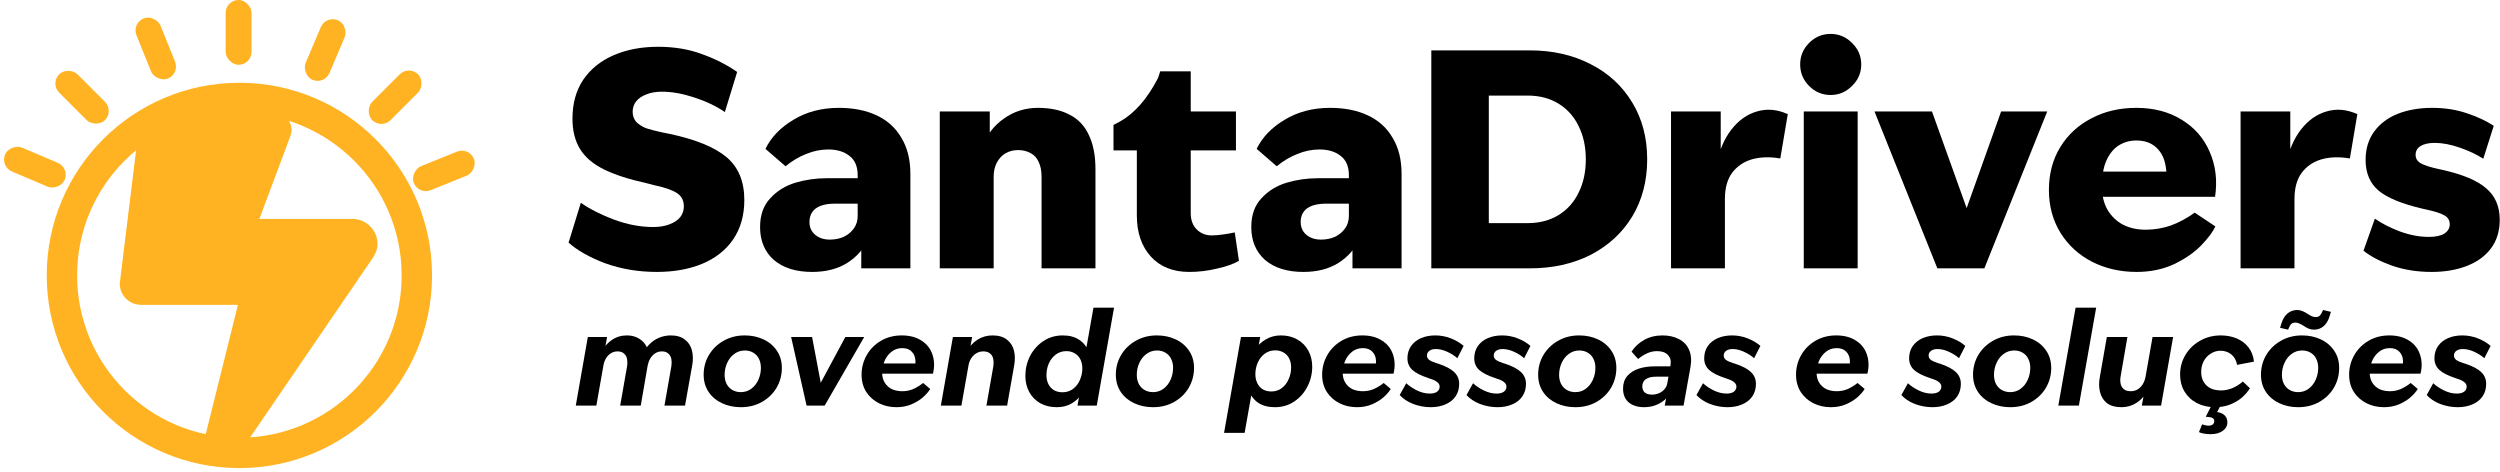
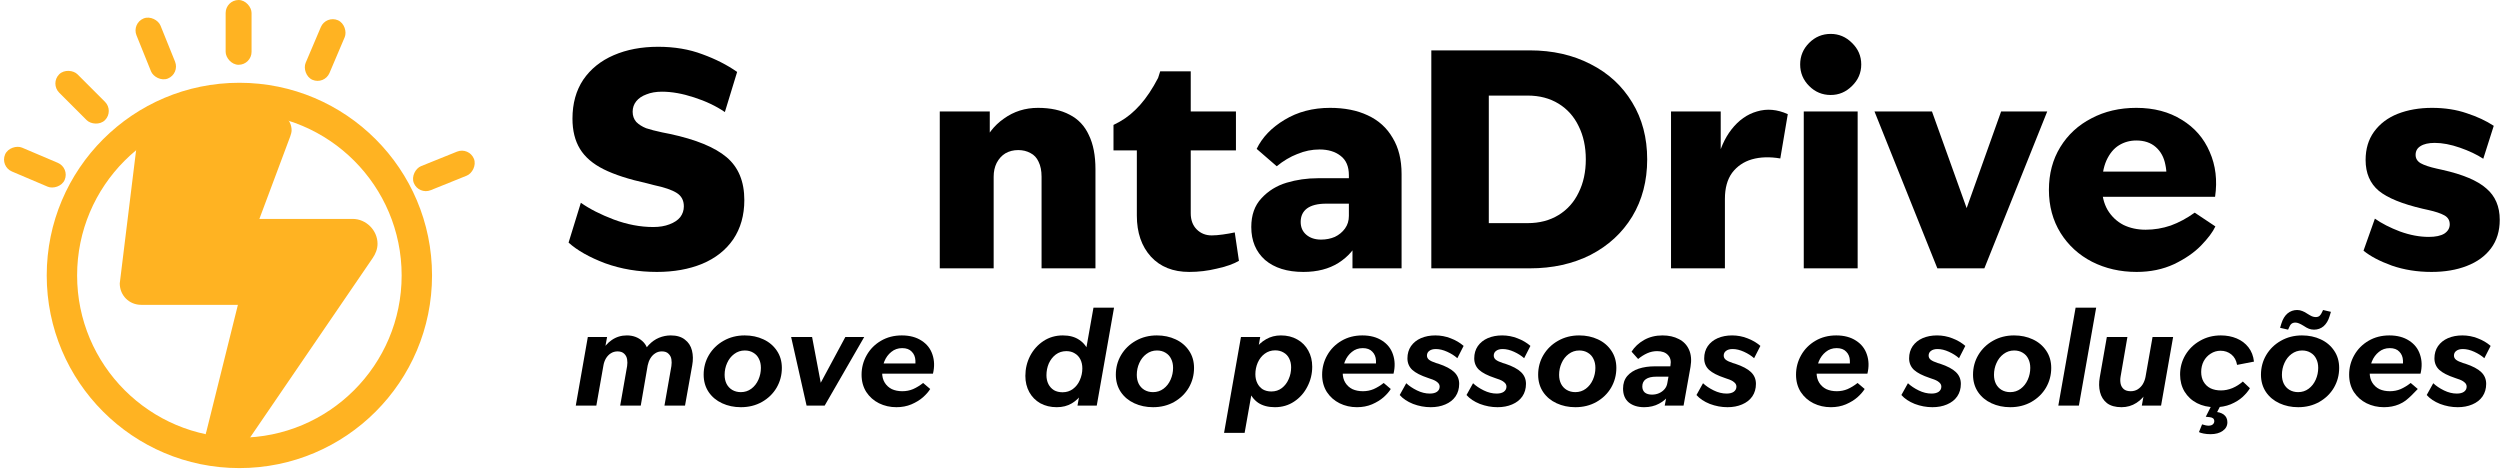
<svg xmlns="http://www.w3.org/2000/svg" width="668" height="126" viewBox="0 0 668 126" fill="none">
  <rect x="60.292" width="6.924" height="17.311" rx="3.462" fill="#FFB322" />
-   <rect x="109.248" y="17.41" width="6.924" height="17.311" rx="3.462" transform="rotate(45 109.248 17.41)" fill="#FFB322" />
  <rect x="30.5" y="29.651" width="6.924" height="17.311" rx="3.462" transform="rotate(135 30.5 29.651)" fill="#FFB322" />
  <rect x="87.085" y="4.047" width="6.924" height="17.311" rx="3.462" transform="rotate(23.024 87.085 4.047)" fill="#FFB322" />
  <rect x="18.64" y="44.867" width="6.924" height="17.311" rx="3.462" transform="rotate(113.024 18.64 44.867)" fill="#FFB322" />
  <rect x="125.333" y="39.217" width="6.924" height="17.311" rx="3.462" transform="rotate(68.024 125.333 39.217)" fill="#FFB322" />
  <rect x="48.07" y="19.684" width="6.924" height="17.311" rx="3.462" transform="rotate(158.024 48.07 19.684)" fill="#FFB322" />
  <path fill-rule="evenodd" clip-rule="evenodd" d="M63.962 125.073C92.392 125.073 115.44 102.025 115.44 73.595C115.44 45.164 92.392 22.117 63.962 22.117C35.532 22.117 12.484 45.164 12.484 73.595C12.484 102.025 35.532 125.073 63.962 125.073ZM63.962 116.953C87.908 116.953 107.32 97.541 107.32 73.595C107.32 49.649 87.908 30.236 63.962 30.236C40.016 30.236 20.604 49.649 20.604 73.595C20.604 97.541 40.016 116.953 63.962 116.953Z" fill="#FFB322" />
  <path d="M31.998 75.713L37.021 34.817C37.38 31.947 39.891 29.795 42.761 29.795H72.894C75.585 29.795 77.917 32.126 77.917 34.817C77.917 35.355 77.737 35.893 77.558 36.431L69.307 58.493H94.239C97.827 58.493 100.876 61.543 100.876 65.13C100.876 66.565 100.338 67.821 99.62 68.897L65.182 119.299C64.106 120.734 62.312 121.811 60.518 121.811H59.98C57.11 121.811 54.958 119.479 54.958 116.609C54.958 116.25 54.958 115.712 55.137 115.353L63.567 81.453H37.738C34.51 81.453 31.998 78.942 31.998 75.713Z" fill="#FFB322" />
  <path d="M649.69 72.66C645.903 72.66 642.383 72.1 639.13 70.98C635.876 69.806 633.343 68.473 631.53 66.98L634.57 58.42C636.383 59.7 638.623 60.846 641.29 61.86C643.956 62.82 646.516 63.3 648.97 63.3C650.783 63.3 652.17 63.006 653.13 62.42C654.09 61.78 654.57 60.953 654.57 59.94C654.57 58.873 654.09 58.073 653.13 57.54C652.17 57.006 650.73 56.526 648.81 56.1L647.37 55.78C641.876 54.5 637.956 52.9 635.61 50.98C633.263 49.006 632.09 46.26 632.09 42.74C632.09 39.806 632.836 37.3 634.33 35.22C635.876 33.086 637.983 31.486 640.65 30.42C643.37 29.353 646.436 28.82 649.85 28.82C653.263 28.82 656.356 29.3 659.13 30.26C661.903 31.166 664.303 32.286 666.33 33.62L663.53 42.42C661.823 41.3 659.743 40.313 657.29 39.46C654.836 38.606 652.596 38.18 650.57 38.18C648.916 38.18 647.636 38.473 646.73 39.06C645.876 39.593 645.45 40.366 645.45 41.38C645.45 42.34 645.903 43.086 646.81 43.62C647.77 44.153 649.21 44.633 651.13 45.06L652.57 45.38C658.063 46.606 661.983 48.26 664.33 50.34C666.73 52.366 667.93 55.166 667.93 58.74C667.93 61.726 667.156 64.26 665.61 66.34C664.063 68.42 661.903 69.993 659.13 71.06C656.41 72.126 653.263 72.66 649.69 72.66Z" fill="black" />
-   <path d="M598.684 29.78H611.964V44.9L610.924 43.54C611.671 39.966 612.977 36.98 614.844 34.58C616.764 32.126 619.031 30.526 621.644 29.78C624.311 28.98 627.057 29.22 629.884 30.5L627.884 42.34C625.057 41.86 622.524 41.94 620.284 42.58C618.097 43.22 616.337 44.42 615.004 46.18C613.724 47.94 613.084 50.26 613.084 53.14V71.7H598.684V29.78Z" fill="black" />
  <path d="M570.909 72.66C566.536 72.66 562.562 71.753 558.989 69.94C555.469 68.126 552.669 65.566 550.589 62.26C548.509 58.9 547.469 55.06 547.469 50.74C547.469 46.42 548.482 42.606 550.509 39.3C552.536 35.993 555.309 33.433 558.829 31.62C562.349 29.753 566.349 28.82 570.829 28.82C575.522 28.82 579.576 29.886 582.989 32.02C586.402 34.1 588.882 36.953 590.429 40.58C592.029 44.206 592.509 48.206 591.869 52.58H553.549V45.86H583.469L578.429 50.34C578.962 48.046 579.016 45.94 578.589 44.02C578.216 42.046 577.362 40.473 576.029 39.3C574.696 38.126 572.962 37.54 570.829 37.54C569.122 37.54 567.576 37.966 566.189 38.82C564.802 39.673 563.682 41.033 562.829 42.9C562.029 44.713 561.629 47.006 561.629 49.78C561.629 52.233 562.136 54.34 563.149 56.1C564.216 57.86 565.629 59.193 567.389 60.1C569.149 60.953 571.122 61.38 573.309 61.38C575.602 61.38 577.842 61.006 580.029 60.26C582.216 59.46 584.349 58.313 586.429 56.82L591.949 60.5C591.256 61.993 589.976 63.7 588.109 65.62C586.296 67.486 583.896 69.14 580.909 70.58C577.922 71.966 574.589 72.66 570.909 72.66Z" fill="black" />
  <path d="M500.861 29.78H516.221L529.741 67.46H521.261L534.701 29.78H547.021L530.221 71.7H517.661L500.861 29.78Z" fill="black" />
  <path d="M481.965 29.78H496.365V71.7H481.965V29.78ZM489.165 25.38C486.925 25.38 485.005 24.58 483.405 22.98C481.805 21.38 481.005 19.46 481.005 17.22C481.005 14.98 481.805 13.06 483.405 11.46C485.005 9.86 486.925 9.06 489.165 9.06C491.352 9.06 493.245 9.86 494.845 11.46C496.498 13.06 497.325 14.98 497.325 17.22C497.325 19.46 496.498 21.38 494.845 22.98C493.245 24.58 491.352 25.38 489.165 25.38Z" fill="black" />
  <path d="M446.496 29.78H459.776V44.9L458.736 43.54C459.483 39.966 460.79 36.98 462.656 34.58C464.576 32.126 466.843 30.526 469.456 29.78C472.123 28.98 474.87 29.22 477.696 30.5L475.696 42.34C472.87 41.86 470.336 41.94 468.096 42.58C465.91 43.22 464.15 44.42 462.816 46.18C461.536 47.94 460.896 50.26 460.896 53.14V71.7H446.496V29.78Z" fill="black" />
  <path d="M382.449 13.46H408.769C414.849 13.46 420.262 14.686 425.009 17.14C429.756 19.54 433.462 22.953 436.129 27.38C438.796 31.753 440.129 36.82 440.129 42.58C440.129 48.34 438.796 53.433 436.129 57.86C433.462 62.233 429.756 65.646 425.009 68.1C420.262 70.5 414.849 71.7 408.769 71.7H382.449V13.46ZM392.209 59.62H408.209C411.356 59.62 414.102 58.9 416.449 57.46C418.796 56.02 420.582 54.02 421.809 51.46C423.089 48.9 423.729 45.94 423.729 42.58C423.729 39.22 423.089 36.26 421.809 33.7C420.582 31.14 418.796 29.14 416.449 27.7C414.102 26.26 411.356 25.54 408.209 25.54H392.209L397.809 21.38V63.78L392.209 59.62Z" fill="black" />
  <path d="M348.262 72.66C343.942 72.66 340.529 71.593 338.022 69.46C335.569 67.273 334.342 64.34 334.342 60.66C334.342 57.46 335.249 54.9 337.062 52.98C338.875 51.006 341.115 49.62 343.782 48.82C346.449 48.02 349.249 47.62 352.182 47.62H364.102V54.42H354.342C352.102 54.42 350.395 54.846 349.222 55.7C348.102 56.553 347.542 57.753 347.542 59.3C347.542 60.74 348.049 61.886 349.062 62.74C350.075 63.593 351.382 64.02 352.982 64.02C354.315 64.02 355.542 63.78 356.662 63.3C357.782 62.766 358.689 62.02 359.382 61.06C360.075 60.1 360.422 58.98 360.422 57.7V46.82C360.422 44.473 359.675 42.74 358.182 41.62C356.742 40.5 354.875 39.94 352.582 39.94C350.555 39.94 348.582 40.34 346.662 41.14C344.742 41.886 342.902 42.98 341.142 44.42L335.782 39.78C337.275 36.686 339.755 34.1 343.222 32.02C346.742 29.886 350.795 28.82 355.382 28.82C359.275 28.82 362.635 29.486 365.462 30.82C368.342 32.153 370.555 34.153 372.102 36.82C373.702 39.433 374.502 42.66 374.502 46.5V71.7H361.382V60.42L363.222 63.78C362.102 66.446 360.235 68.606 357.622 70.26C355.062 71.86 351.942 72.66 348.262 72.66Z" fill="black" />
  <path d="M317.765 72.66C313.445 72.66 310.031 71.3 307.525 68.58C305.018 65.806 303.765 62.153 303.765 57.62V33.7L310.245 40.18H297.525V33.38L299.205 32.5C301.125 31.433 302.938 29.94 304.645 28.02C306.351 26.1 307.951 23.7 309.445 20.82L310.005 19.06H318.165V34.82L312.965 29.78H330.245V40.18H312.965L318.165 35.78V56.98C318.165 58.793 318.698 60.233 319.765 61.3C320.831 62.366 322.165 62.9 323.765 62.9C324.618 62.9 325.605 62.82 326.725 62.66C327.898 62.5 328.965 62.313 329.925 62.1L331.045 69.7C329.551 70.553 327.578 71.246 325.125 71.78C322.725 72.366 320.271 72.66 317.765 72.66Z" fill="black" />
  <path d="M251.106 29.78H264.466V41.78L262.466 39.22C263.639 36.073 265.559 33.566 268.226 31.7C270.892 29.78 273.932 28.82 277.346 28.82C280.706 28.82 283.532 29.433 285.826 30.66C288.119 31.833 289.826 33.646 290.946 36.1C292.119 38.5 292.706 41.54 292.706 45.22V71.7H278.306V47.22C278.306 45.62 278.039 44.286 277.506 43.22C277.026 42.153 276.306 41.38 275.346 40.9C274.386 40.366 273.292 40.1 272.066 40.1C270.786 40.1 269.639 40.393 268.626 40.98C267.666 41.566 266.892 42.42 266.306 43.54C265.772 44.606 265.506 45.833 265.506 47.22V71.7H251.106V29.78Z" fill="black" />
-   <path d="M217.012 72.66C212.692 72.66 209.279 71.593 206.772 69.46C204.319 67.273 203.092 64.34 203.092 60.66C203.092 57.46 203.999 54.9 205.812 52.98C207.625 51.006 209.865 49.62 212.532 48.82C215.199 48.02 217.999 47.62 220.932 47.62H232.852V54.42H223.092C220.852 54.42 219.145 54.846 217.972 55.7C216.852 56.553 216.292 57.753 216.292 59.3C216.292 60.74 216.799 61.886 217.812 62.74C218.825 63.593 220.132 64.02 221.732 64.02C223.065 64.02 224.292 63.78 225.412 63.3C226.532 62.766 227.439 62.02 228.132 61.06C228.825 60.1 229.172 58.98 229.172 57.7V46.82C229.172 44.473 228.425 42.74 226.932 41.62C225.492 40.5 223.625 39.94 221.332 39.94C219.305 39.94 217.332 40.34 215.412 41.14C213.492 41.886 211.652 42.98 209.892 44.42L204.532 39.78C206.025 36.686 208.505 34.1 211.972 32.02C215.492 29.886 219.545 28.82 224.132 28.82C228.025 28.82 231.385 29.486 234.212 30.82C237.092 32.153 239.305 34.153 240.852 36.82C242.452 39.433 243.252 42.66 243.252 46.5V71.7H230.132V60.42L231.972 63.78C230.852 66.446 228.985 68.606 226.372 70.26C223.812 71.86 220.692 72.66 217.012 72.66Z" fill="black" />
  <path d="M175.524 72.66C170.564 72.66 165.951 71.886 161.684 70.34C157.471 68.74 154.217 66.9 151.924 64.82L155.204 54.18C157.551 55.833 160.484 57.326 164.004 58.66C167.577 59.993 171.097 60.66 174.564 60.66C176.217 60.66 177.657 60.42 178.884 59.94C180.164 59.46 181.124 58.82 181.764 58.02C182.404 57.166 182.724 56.206 182.724 55.14C182.724 53.54 182.084 52.34 180.804 51.54C179.524 50.74 177.497 50.046 174.724 49.46L172.884 48.98C168.031 47.913 164.164 46.66 161.284 45.22C158.404 43.78 156.297 41.966 154.964 39.78C153.631 37.593 152.964 34.9 152.964 31.7C152.964 27.646 153.924 24.18 155.844 21.3C157.817 18.42 160.537 16.233 164.004 14.74C167.471 13.246 171.417 12.5 175.844 12.5C180.217 12.5 184.164 13.166 187.684 14.5C191.204 15.78 194.297 17.353 196.964 19.22L193.684 29.94C191.337 28.34 188.591 27.033 185.444 26.02C182.351 25.006 179.497 24.5 176.884 24.5C175.284 24.5 173.897 24.74 172.724 25.22C171.551 25.646 170.644 26.26 170.004 27.06C169.364 27.86 169.044 28.793 169.044 29.86C169.044 30.926 169.364 31.833 170.004 32.58C170.697 33.273 171.577 33.833 172.644 34.26C173.764 34.633 175.204 35.006 176.964 35.38L178.964 35.78C185.951 37.273 191.017 39.353 194.164 42.02C197.311 44.686 198.884 48.5 198.884 53.46C198.884 57.513 197.897 61.006 195.924 63.94C193.951 66.82 191.177 69.006 187.604 70.5C184.084 71.94 180.057 72.66 175.524 72.66Z" fill="black" />
  <path d="M157.067 90.043H162.212L161.337 94.838L160.707 94.103C161.383 92.726 162.305 91.641 163.472 90.848C164.662 90.031 166.003 89.623 167.497 89.623C169.13 89.623 170.507 90.125 171.627 91.128C172.747 92.108 173.318 93.555 173.342 95.468L171.522 95.223C171.942 94.033 172.548 93.018 173.342 92.178C174.158 91.315 175.068 90.673 176.072 90.253C177.098 89.833 178.148 89.623 179.222 89.623C180.808 89.623 182.068 89.996 183.002 90.743C183.958 91.466 184.588 92.435 184.892 93.648C185.195 94.861 185.218 96.18 184.962 97.603L183.037 108.383H177.542L179.397 97.813C179.49 97.183 179.49 96.576 179.397 95.993C179.303 95.41 179.047 94.92 178.627 94.523C178.23 94.103 177.635 93.893 176.842 93.893C176.165 93.893 175.57 94.068 175.057 94.418C174.543 94.745 174.112 95.2 173.762 95.783C173.435 96.343 173.202 96.961 173.062 97.638L171.207 108.383H165.712L167.567 97.813C167.66 97.206 167.66 96.611 167.567 96.028C167.473 95.421 167.217 94.92 166.797 94.523C166.377 94.103 165.782 93.893 165.012 93.893C164.335 93.893 163.728 94.068 163.192 94.418C162.678 94.745 162.247 95.2 161.897 95.783C161.57 96.343 161.348 96.973 161.232 97.673L159.342 108.383H153.847L157.067 90.043Z" fill="black" />
  <path d="M197.957 108.803C196.137 108.803 194.468 108.453 192.952 107.753C191.435 107.053 190.233 106.05 189.347 104.743C188.46 103.413 188.017 101.873 188.017 100.123C188.017 98.21 188.483 96.46 189.417 94.873C190.373 93.263 191.68 91.991 193.337 91.058C195.017 90.101 196.895 89.623 198.972 89.623C200.815 89.623 202.483 89.973 203.977 90.673C205.493 91.373 206.695 92.388 207.582 93.718C208.468 95.025 208.912 96.553 208.912 98.303C208.912 100.216 208.445 101.978 207.512 103.588C206.578 105.175 205.272 106.446 203.592 107.403C201.935 108.336 200.057 108.803 197.957 108.803ZM197.957 104.778C199.007 104.778 199.94 104.475 200.757 103.868C201.573 103.261 202.203 102.456 202.647 101.453C203.09 100.45 203.312 99.4 203.312 98.303C203.312 97.37 203.137 96.565 202.787 95.888C202.46 95.188 201.958 94.64 201.282 94.243C200.628 93.846 199.87 93.648 199.007 93.648C197.957 93.648 197.012 93.963 196.172 94.593C195.355 95.2 194.725 96.005 194.282 97.008C193.838 97.988 193.617 99.038 193.617 100.158C193.617 101.068 193.792 101.873 194.142 102.573C194.492 103.25 194.993 103.786 195.647 104.183C196.323 104.58 197.093 104.778 197.957 104.778Z" fill="black" />
  <path d="M211.389 90.043H216.989L220.139 106.703H216.919L225.879 90.043H230.919L220.349 108.383H215.519L211.389 90.043Z" fill="black" />
  <path d="M239.522 108.803C237.842 108.803 236.29 108.453 234.867 107.753C233.467 107.053 232.335 106.05 231.472 104.743C230.632 103.413 230.212 101.873 230.212 100.123C230.212 98.256 230.667 96.518 231.577 94.908C232.487 93.298 233.758 92.015 235.392 91.058C237.025 90.101 238.88 89.623 240.957 89.623C243.057 89.623 244.818 90.09 246.242 91.023C247.665 91.933 248.633 93.17 249.147 94.733C249.683 96.296 249.73 98 249.287 99.843H232.522L232.942 97.113H246.487L244.107 99.108C244.503 98.198 244.667 97.265 244.597 96.308C244.55 95.351 244.223 94.57 243.617 93.963C243.033 93.333 242.182 93.018 241.062 93.018C239.942 93.018 238.973 93.356 238.157 94.033C237.34 94.686 236.722 95.526 236.302 96.553C235.905 97.556 235.707 98.56 235.707 99.563C235.707 100.613 235.94 101.511 236.407 102.258C236.873 103.005 237.503 103.576 238.297 103.973C239.113 104.346 240.047 104.533 241.097 104.533C242.123 104.533 243.08 104.346 243.967 103.973C244.877 103.576 245.775 103.028 246.662 102.328L248.552 103.938C248.108 104.661 247.467 105.396 246.627 106.143C245.81 106.866 244.783 107.496 243.547 108.033C242.333 108.546 240.992 108.803 239.522 108.803Z" fill="black" />
-   <path d="M254.614 90.043H259.759L258.919 94.663L258.359 93.893C259.036 92.586 259.969 91.548 261.159 90.778C262.372 90.008 263.714 89.623 265.184 89.623C266.817 89.623 268.101 89.996 269.034 90.743C269.991 91.466 270.621 92.435 270.924 93.648C271.227 94.838 271.251 96.156 270.994 97.603L269.104 108.383H263.574L265.429 97.813C265.522 97.16 265.511 96.541 265.394 95.958C265.301 95.351 265.032 94.861 264.589 94.488C264.146 94.091 263.527 93.893 262.734 93.893C262.034 93.893 261.404 94.068 260.844 94.418C260.307 94.745 259.852 95.2 259.479 95.783C259.129 96.343 258.896 96.973 258.779 97.673L256.889 108.383H251.394L254.614 90.043Z" fill="black" />
  <path d="M282.377 108.803C280.721 108.803 279.251 108.453 277.967 107.753C276.707 107.03 275.727 106.038 275.027 104.778C274.327 103.495 273.977 102.048 273.977 100.438C273.977 98.548 274.397 96.775 275.237 95.118C276.101 93.461 277.291 92.131 278.807 91.128C280.324 90.125 282.051 89.623 283.987 89.623C285.784 89.623 287.266 90.031 288.432 90.848C289.622 91.641 290.462 92.761 290.952 94.208L289.867 95.223L292.177 82.203H297.672L293.052 108.383H287.907L288.712 103.833L289.237 105.023C288.467 106.19 287.511 107.111 286.367 107.788C285.224 108.465 283.894 108.803 282.377 108.803ZM283.917 104.813C284.967 104.813 285.889 104.521 286.682 103.938C287.499 103.331 288.117 102.538 288.537 101.558C288.981 100.555 289.202 99.516 289.202 98.443C289.202 97.533 289.027 96.728 288.677 96.028C288.327 95.328 287.826 94.791 287.172 94.418C286.542 94.021 285.796 93.823 284.932 93.823C283.859 93.823 282.914 94.126 282.097 94.733C281.304 95.34 280.686 96.133 280.242 97.113C279.822 98.093 279.612 99.143 279.612 100.263C279.612 101.15 279.787 101.943 280.137 102.643C280.487 103.32 280.977 103.856 281.607 104.253C282.261 104.626 283.031 104.813 283.917 104.813Z" fill="black" />
  <path d="M308.091 108.803C306.271 108.803 304.602 108.453 303.086 107.753C301.569 107.053 300.367 106.05 299.481 104.743C298.594 103.413 298.151 101.873 298.151 100.123C298.151 98.21 298.617 96.46 299.551 94.873C300.507 93.263 301.814 91.991 303.471 91.058C305.151 90.101 307.029 89.623 309.106 89.623C310.949 89.623 312.617 89.973 314.111 90.673C315.627 91.373 316.829 92.388 317.716 93.718C318.602 95.025 319.046 96.553 319.046 98.303C319.046 100.216 318.579 101.978 317.646 103.588C316.712 105.175 315.406 106.446 313.726 107.403C312.069 108.336 310.191 108.803 308.091 108.803ZM308.091 104.778C309.141 104.778 310.074 104.475 310.891 103.868C311.707 103.261 312.337 102.456 312.781 101.453C313.224 100.45 313.446 99.4 313.446 98.303C313.446 97.37 313.271 96.565 312.921 95.888C312.594 95.188 312.092 94.64 311.416 94.243C310.762 93.846 310.004 93.648 309.141 93.648C308.091 93.648 307.146 93.963 306.306 94.593C305.489 95.2 304.859 96.005 304.416 97.008C303.972 97.988 303.751 99.038 303.751 100.158C303.751 101.068 303.926 101.873 304.276 102.573C304.626 103.25 305.127 103.786 305.781 104.183C306.457 104.58 307.227 104.778 308.091 104.778Z" fill="black" />
  <path d="M331.585 90.043H336.73L335.925 94.558L335.365 93.333C336.159 92.19 337.139 91.291 338.305 90.638C339.472 89.961 340.79 89.623 342.26 89.623C343.917 89.623 345.375 89.985 346.635 90.708C347.895 91.408 348.875 92.4 349.575 93.683C350.275 94.943 350.625 96.378 350.625 97.988C350.625 99.878 350.194 101.651 349.33 103.308C348.49 104.965 347.312 106.295 345.795 107.298C344.302 108.301 342.587 108.803 340.65 108.803C338.854 108.803 337.36 108.406 336.17 107.613C335.004 106.796 334.164 105.665 333.65 104.218L334.77 103.203L332.565 115.663H327.07L331.585 90.043ZM339.705 104.603C340.779 104.603 341.712 104.3 342.505 103.693C343.299 103.086 343.905 102.293 344.325 101.313C344.769 100.333 344.99 99.283 344.99 98.163C344.99 97.253 344.815 96.46 344.465 95.783C344.139 95.106 343.649 94.581 342.995 94.208C342.342 93.811 341.584 93.613 340.72 93.613C339.67 93.613 338.737 93.916 337.92 94.523C337.127 95.106 336.509 95.9 336.065 96.903C335.645 97.883 335.435 98.91 335.435 99.983C335.435 100.893 335.61 101.698 335.96 102.398C336.31 103.098 336.8 103.646 337.43 104.043C338.084 104.416 338.842 104.603 339.705 104.603Z" fill="black" />
  <path d="M362.584 108.803C360.904 108.803 359.352 108.453 357.929 107.753C356.529 107.053 355.397 106.05 354.534 104.743C353.694 103.413 353.274 101.873 353.274 100.123C353.274 98.256 353.729 96.518 354.639 94.908C355.549 93.298 356.82 92.015 358.454 91.058C360.087 90.101 361.942 89.623 364.019 89.623C366.119 89.623 367.88 90.09 369.304 91.023C370.727 91.933 371.695 93.17 372.209 94.733C372.745 96.296 372.792 98 372.349 99.843H355.584L356.004 97.113H369.549L367.169 99.108C367.565 98.198 367.729 97.265 367.659 96.308C367.612 95.351 367.285 94.57 366.679 93.963C366.095 93.333 365.244 93.018 364.124 93.018C363.004 93.018 362.035 93.356 361.219 94.033C360.402 94.686 359.784 95.526 359.364 96.553C358.967 97.556 358.769 98.56 358.769 99.563C358.769 100.613 359.002 101.511 359.469 102.258C359.935 103.005 360.565 103.576 361.359 103.973C362.175 104.346 363.109 104.533 364.159 104.533C365.185 104.533 366.142 104.346 367.029 103.973C367.939 103.576 368.837 103.028 369.724 102.328L371.614 103.938C371.17 104.661 370.529 105.396 369.689 106.143C368.872 106.866 367.845 107.496 366.609 108.033C365.395 108.546 364.054 108.803 362.584 108.803Z" fill="black" />
  <path d="M382.296 108.803C380.686 108.803 379.111 108.511 377.571 107.928C376.054 107.321 374.864 106.528 374.001 105.548L375.751 102.398C376.521 103.121 377.478 103.763 378.621 104.323C379.764 104.883 380.908 105.163 382.051 105.163C382.868 105.163 383.509 105 383.976 104.673C384.443 104.323 384.676 103.868 384.676 103.308C384.676 102.841 384.466 102.445 384.046 102.118C383.649 101.768 383.031 101.465 382.191 101.208L381.596 100.998C379.636 100.345 378.224 99.621 377.361 98.828C376.498 98.011 376.066 96.985 376.066 95.748C376.066 94.511 376.381 93.426 377.011 92.493C377.664 91.56 378.551 90.848 379.671 90.358C380.814 89.868 382.098 89.623 383.521 89.623C384.944 89.623 386.309 89.88 387.616 90.393C388.923 90.883 390.078 91.56 391.081 92.423L389.401 95.713C388.678 95.06 387.779 94.488 386.706 93.998C385.633 93.508 384.618 93.263 383.661 93.263C382.914 93.263 382.331 93.426 381.911 93.753C381.491 94.056 381.281 94.476 381.281 95.013C381.281 95.456 381.468 95.83 381.841 96.133C382.238 96.436 382.868 96.728 383.731 97.008L384.326 97.183C386.286 97.836 387.698 98.583 388.561 99.423C389.448 100.263 389.891 101.313 389.891 102.573C389.891 103.856 389.564 104.976 388.911 105.933C388.258 106.866 387.348 107.578 386.181 108.068C385.038 108.558 383.743 108.803 382.296 108.803Z" fill="black" />
  <path d="M400.146 108.803C398.536 108.803 396.961 108.511 395.421 107.928C393.904 107.321 392.714 106.528 391.851 105.548L393.601 102.398C394.371 103.121 395.328 103.763 396.471 104.323C397.614 104.883 398.758 105.163 399.901 105.163C400.718 105.163 401.359 105 401.826 104.673C402.293 104.323 402.526 103.868 402.526 103.308C402.526 102.841 402.316 102.445 401.896 102.118C401.499 101.768 400.881 101.465 400.041 101.208L399.446 100.998C397.486 100.345 396.074 99.621 395.211 98.828C394.348 98.011 393.916 96.985 393.916 95.748C393.916 94.511 394.231 93.426 394.861 92.493C395.514 91.56 396.401 90.848 397.521 90.358C398.664 89.868 399.948 89.623 401.371 89.623C402.794 89.623 404.159 89.88 405.466 90.393C406.773 90.883 407.928 91.56 408.931 92.423L407.251 95.713C406.528 95.06 405.629 94.488 404.556 93.998C403.483 93.508 402.468 93.263 401.511 93.263C400.764 93.263 400.181 93.426 399.761 93.753C399.341 94.056 399.131 94.476 399.131 95.013C399.131 95.456 399.318 95.83 399.691 96.133C400.088 96.436 400.718 96.728 401.581 97.008L402.176 97.183C404.136 97.836 405.548 98.583 406.411 99.423C407.298 100.263 407.741 101.313 407.741 102.573C407.741 103.856 407.414 104.976 406.761 105.933C406.108 106.866 405.198 107.578 404.031 108.068C402.888 108.558 401.593 108.803 400.146 108.803Z" fill="black" />
  <path d="M420.933 108.803C419.113 108.803 417.444 108.453 415.928 107.753C414.411 107.053 413.209 106.05 412.323 104.743C411.436 103.413 410.993 101.873 410.993 100.123C410.993 98.21 411.459 96.46 412.393 94.873C413.349 93.263 414.656 91.991 416.313 91.058C417.993 90.101 419.871 89.623 421.948 89.623C423.791 89.623 425.459 89.973 426.953 90.673C428.469 91.373 429.671 92.388 430.558 93.718C431.444 95.025 431.888 96.553 431.888 98.303C431.888 100.216 431.421 101.978 430.488 103.588C429.554 105.175 428.248 106.446 426.568 107.403C424.911 108.336 423.033 108.803 420.933 108.803ZM420.933 104.778C421.983 104.778 422.916 104.475 423.733 103.868C424.549 103.261 425.179 102.456 425.623 101.453C426.066 100.45 426.288 99.4 426.288 98.303C426.288 97.37 426.113 96.565 425.763 95.888C425.436 95.188 424.934 94.64 424.258 94.243C423.604 93.846 422.846 93.648 421.983 93.648C420.933 93.648 419.988 93.963 419.148 94.593C418.331 95.2 417.701 96.005 417.258 97.008C416.814 97.988 416.593 99.038 416.593 100.158C416.593 101.068 416.768 101.873 417.118 102.573C417.468 103.25 417.969 103.786 418.623 104.183C419.299 104.58 420.069 104.778 420.933 104.778Z" fill="black" />
  <path d="M439.315 108.803C437.635 108.803 436.27 108.383 435.22 107.543C434.193 106.68 433.68 105.443 433.68 103.833C433.68 102.48 434.053 101.36 434.8 100.473C435.57 99.586 436.585 98.933 437.845 98.513C439.128 98.093 440.563 97.883 442.15 97.883H447.75L447.26 100.648H442.535C441.322 100.648 440.4 100.87 439.77 101.313C439.14 101.756 438.825 102.41 438.825 103.273C438.825 103.95 439.047 104.486 439.49 104.883C439.957 105.256 440.598 105.443 441.415 105.443C442.092 105.443 442.722 105.315 443.305 105.058C443.888 104.801 444.378 104.44 444.775 103.973C445.172 103.506 445.417 102.97 445.51 102.363L446.35 97.638C446.56 96.471 446.338 95.55 445.685 94.873C445.055 94.173 444.087 93.823 442.78 93.823C441.87 93.823 440.995 94.01 440.155 94.383C439.315 94.756 438.498 95.27 437.705 95.923L435.955 93.963C436.748 92.703 437.857 91.665 439.28 90.848C440.727 90.031 442.372 89.623 444.215 89.623C445.895 89.623 447.353 89.95 448.59 90.603C449.85 91.233 450.76 92.19 451.32 93.473C451.88 94.733 452.008 96.25 451.705 98.023L449.85 108.383H444.81L445.65 104.078L446.14 105.338C445.44 106.388 444.495 107.228 443.305 107.858C442.138 108.488 440.808 108.803 439.315 108.803Z" fill="black" />
  <path d="M461.592 108.803C459.982 108.803 458.407 108.511 456.867 107.928C455.35 107.321 454.16 106.528 453.297 105.548L455.047 102.398C455.817 103.121 456.773 103.763 457.917 104.323C459.06 104.883 460.203 105.163 461.347 105.163C462.163 105.163 462.805 105 463.272 104.673C463.738 104.323 463.972 103.868 463.972 103.308C463.972 102.841 463.762 102.445 463.342 102.118C462.945 101.768 462.327 101.465 461.487 101.208L460.892 100.998C458.932 100.345 457.52 99.621 456.657 98.828C455.793 98.011 455.362 96.985 455.362 95.748C455.362 94.511 455.677 93.426 456.307 92.493C456.96 91.56 457.847 90.848 458.967 90.358C460.11 89.868 461.393 89.623 462.817 89.623C464.24 89.623 465.605 89.88 466.912 90.393C468.218 90.883 469.373 91.56 470.377 92.423L468.697 95.713C467.973 95.06 467.075 94.488 466.002 93.998C464.928 93.508 463.913 93.263 462.957 93.263C462.21 93.263 461.627 93.426 461.207 93.753C460.787 94.056 460.577 94.476 460.577 95.013C460.577 95.456 460.763 95.83 461.137 96.133C461.533 96.436 462.163 96.728 463.027 97.008L463.622 97.183C465.582 97.836 466.993 98.583 467.857 99.423C468.743 100.263 469.187 101.313 469.187 102.573C469.187 103.856 468.86 104.976 468.207 105.933C467.553 106.866 466.643 107.578 465.477 108.068C464.333 108.558 463.038 108.803 461.592 108.803Z" fill="black" />
  <path d="M489.209 108.803C487.529 108.803 485.977 108.453 484.554 107.753C483.154 107.053 482.022 106.05 481.158 104.743C480.318 103.413 479.898 101.873 479.898 100.123C479.898 98.256 480.354 96.518 481.264 94.908C482.174 93.298 483.445 92.015 485.079 91.058C486.712 90.101 488.567 89.623 490.644 89.623C492.744 89.623 494.505 90.09 495.929 91.023C497.352 91.933 498.32 93.17 498.834 94.733C499.37 96.296 499.417 98 498.973 99.843H482.209L482.628 97.113H496.174L493.794 99.108C494.19 98.198 494.353 97.265 494.283 96.308C494.237 95.351 493.91 94.57 493.304 93.963C492.72 93.333 491.868 93.018 490.748 93.018C489.628 93.018 488.66 93.356 487.843 94.033C487.027 94.686 486.409 95.526 485.989 96.553C485.592 97.556 485.394 98.56 485.394 99.563C485.394 100.613 485.627 101.511 486.093 102.258C486.56 103.005 487.19 103.576 487.984 103.973C488.8 104.346 489.733 104.533 490.783 104.533C491.81 104.533 492.767 104.346 493.653 103.973C494.563 103.576 495.462 103.028 496.348 102.328L498.239 103.938C497.795 104.661 497.153 105.396 496.313 106.143C495.497 106.866 494.47 107.496 493.234 108.033C492.02 108.546 490.679 108.803 489.209 108.803Z" fill="black" />
  <path d="M516.346 108.803C514.736 108.803 513.161 108.511 511.621 107.928C510.104 107.321 508.914 106.528 508.051 105.548L509.801 102.398C510.571 103.121 511.528 103.763 512.671 104.323C513.814 104.883 514.958 105.163 516.101 105.163C516.918 105.163 517.559 105 518.026 104.673C518.493 104.323 518.726 103.868 518.726 103.308C518.726 102.841 518.516 102.445 518.096 102.118C517.699 101.768 517.081 101.465 516.241 101.208L515.646 100.998C513.686 100.345 512.274 99.621 511.411 98.828C510.548 98.011 510.116 96.985 510.116 95.748C510.116 94.511 510.431 93.426 511.061 92.493C511.714 91.56 512.601 90.848 513.721 90.358C514.864 89.868 516.148 89.623 517.571 89.623C518.994 89.623 520.359 89.88 521.666 90.393C522.973 90.883 524.128 91.56 525.131 92.423L523.451 95.713C522.728 95.06 521.829 94.488 520.756 93.998C519.683 93.508 518.668 93.263 517.711 93.263C516.964 93.263 516.381 93.426 515.961 93.753C515.541 94.056 515.331 94.476 515.331 95.013C515.331 95.456 515.518 95.83 515.891 96.133C516.288 96.436 516.918 96.728 517.781 97.008L518.376 97.183C520.336 97.836 521.748 98.583 522.611 99.423C523.498 100.263 523.941 101.313 523.941 102.573C523.941 103.856 523.614 104.976 522.961 105.933C522.308 106.866 521.398 107.578 520.231 108.068C519.088 108.558 517.793 108.803 516.346 108.803Z" fill="black" />
  <path d="M537.133 108.803C535.313 108.803 533.644 108.453 532.128 107.753C530.611 107.053 529.409 106.05 528.523 104.743C527.636 103.413 527.193 101.873 527.193 100.123C527.193 98.21 527.659 96.46 528.593 94.873C529.549 93.263 530.856 91.991 532.513 91.058C534.193 90.101 536.071 89.623 538.148 89.623C539.991 89.623 541.659 89.973 543.153 90.673C544.669 91.373 545.871 92.388 546.758 93.718C547.644 95.025 548.088 96.553 548.088 98.303C548.088 100.216 547.621 101.978 546.688 103.588C545.754 105.175 544.448 106.446 542.768 107.403C541.111 108.336 539.233 108.803 537.133 108.803ZM537.133 104.778C538.183 104.778 539.116 104.475 539.933 103.868C540.749 103.261 541.379 102.456 541.823 101.453C542.266 100.45 542.488 99.4 542.488 98.303C542.488 97.37 542.313 96.565 541.963 95.888C541.636 95.188 541.134 94.64 540.458 94.243C539.804 93.846 539.046 93.648 538.183 93.648C537.133 93.648 536.188 93.963 535.348 94.593C534.531 95.2 533.901 96.005 533.458 97.008C533.014 97.988 532.793 99.038 532.793 100.158C532.793 101.068 532.968 101.873 533.318 102.573C533.668 103.25 534.169 103.786 534.823 104.183C535.499 104.58 536.269 104.778 537.133 104.778Z" fill="black" />
  <path d="M554.602 82.203H560.097L555.477 108.383H549.982L554.602 82.203Z" fill="black" />
  <path d="M566.868 108.803C565.234 108.803 563.939 108.441 562.983 107.718C562.049 106.971 561.431 105.991 561.128 104.778C560.824 103.565 560.801 102.246 561.058 100.823L562.948 90.043H568.443L566.623 100.613C566.506 101.266 566.506 101.896 566.623 102.503C566.739 103.086 567.019 103.576 567.463 103.973C567.906 104.346 568.524 104.533 569.318 104.533C570.018 104.533 570.636 104.37 571.173 104.043C571.733 103.693 572.188 103.238 572.538 102.678C572.888 102.095 573.133 101.453 573.273 100.753L575.163 90.043H580.658L577.438 108.383H572.293L573.133 103.763L573.693 104.533C573.016 105.84 572.071 106.878 570.858 107.648C569.668 108.418 568.338 108.803 566.868 108.803Z" fill="black" />
  <path d="M591.831 108.803C590.058 108.803 588.459 108.441 587.036 107.718C585.636 106.995 584.528 105.968 583.711 104.638C582.918 103.308 582.521 101.791 582.521 100.088C582.521 98.198 582.988 96.46 583.921 94.873C584.878 93.263 586.184 91.991 587.841 91.058C589.498 90.101 591.353 89.623 593.406 89.623C594.946 89.623 596.358 89.891 597.641 90.428C598.924 90.965 599.974 91.758 600.791 92.808C601.608 93.858 602.098 95.13 602.261 96.623L597.746 97.498C597.536 96.285 597.023 95.351 596.206 94.698C595.389 94.045 594.433 93.718 593.336 93.718C592.379 93.718 591.504 93.975 590.711 94.488C589.918 94.978 589.288 95.655 588.821 96.518C588.378 97.381 588.156 98.338 588.156 99.388C588.156 100.415 588.378 101.301 588.821 102.048C589.264 102.795 589.883 103.366 590.676 103.763C591.469 104.136 592.391 104.323 593.441 104.323C594.468 104.323 595.494 104.113 596.521 103.693C597.548 103.25 598.469 102.666 599.286 101.943L601.176 103.728C600.733 104.498 600.079 105.28 599.216 106.073C598.376 106.843 597.314 107.496 596.031 108.033C594.771 108.546 593.371 108.803 591.831 108.803ZM590.641 116.013C589.988 116.013 589.369 115.955 588.786 115.838C588.203 115.721 587.794 115.593 587.561 115.453L588.401 113.388C588.681 113.481 588.973 113.563 589.276 113.633C589.579 113.703 589.859 113.738 590.116 113.738C590.629 113.738 591.014 113.621 591.271 113.388C591.528 113.155 591.656 112.875 591.656 112.548C591.656 112.221 591.551 111.965 591.341 111.778C591.131 111.615 590.828 111.51 590.431 111.463L589.381 111.358L590.886 108.383H593.301L592.006 110.903L590.886 110.063H591.761C592.718 110.063 593.523 110.296 594.176 110.763C594.829 111.253 595.156 111.941 595.156 112.828C595.156 113.785 594.736 114.555 593.896 115.138C593.079 115.721 591.994 116.013 590.641 116.013Z" fill="black" />
  <path d="M614.07 108.803C612.25 108.803 610.582 108.453 609.065 107.753C607.548 107.053 606.347 106.05 605.46 104.743C604.573 103.413 604.13 101.873 604.13 100.123C604.13 98.21 604.597 96.46 605.53 94.873C606.487 93.263 607.793 91.991 609.45 91.058C611.13 90.101 613.008 89.623 615.085 89.623C616.928 89.623 618.597 89.973 620.09 90.673C621.607 91.373 622.808 92.388 623.695 93.718C624.582 95.025 625.025 96.553 625.025 98.303C625.025 100.216 624.558 101.978 623.625 103.588C622.692 105.175 621.385 106.446 619.705 107.403C618.048 108.336 616.17 108.803 614.07 108.803ZM614.07 104.778C615.12 104.778 616.053 104.475 616.87 103.868C617.687 103.261 618.317 102.456 618.76 101.453C619.203 100.45 619.425 99.4 619.425 98.303C619.425 97.37 619.25 96.565 618.9 95.888C618.573 95.188 618.072 94.64 617.395 94.243C616.742 93.846 615.983 93.648 615.12 93.648C614.07 93.648 613.125 93.963 612.285 94.593C611.468 95.2 610.838 96.005 610.395 97.008C609.952 97.988 609.73 99.038 609.73 100.158C609.73 101.068 609.905 101.873 610.255 102.573C610.605 103.25 611.107 103.786 611.76 104.183C612.437 104.58 613.207 104.778 614.07 104.778ZM609.24 87.593L609.59 86.438C609.963 85.248 610.512 84.35 611.235 83.743C611.982 83.136 612.833 82.833 613.79 82.833C614.28 82.833 614.747 82.926 615.19 83.113C615.633 83.276 616.088 83.521 616.555 83.848C616.998 84.128 617.395 84.35 617.745 84.513C618.095 84.653 618.433 84.723 618.76 84.723C619.203 84.723 619.553 84.606 619.81 84.373C620.067 84.14 620.3 83.778 620.51 83.288L620.72 82.833L622.82 83.323L622.47 84.478C622.12 85.645 621.583 86.543 620.86 87.173C620.137 87.78 619.285 88.083 618.305 88.083C617.815 88.083 617.36 88.001 616.94 87.838C616.52 87.675 616.053 87.418 615.54 87.068C615.05 86.765 614.63 86.543 614.28 86.403C613.93 86.263 613.615 86.193 613.335 86.193C612.892 86.193 612.53 86.31 612.25 86.543C611.993 86.776 611.772 87.138 611.585 87.628L611.375 88.083L609.24 87.593Z" fill="black" />
-   <path d="M636.999 108.803C635.319 108.803 633.767 108.453 632.344 107.753C630.944 107.053 629.812 106.05 628.949 104.743C628.109 103.413 627.689 101.873 627.689 100.123C627.689 98.256 628.144 96.518 629.054 94.908C629.964 93.298 631.235 92.015 632.869 91.058C634.502 90.101 636.357 89.623 638.434 89.623C640.534 89.623 642.295 90.09 643.719 91.023C645.142 91.933 646.11 93.17 646.624 94.733C647.16 96.296 647.207 98 646.764 99.843H629.999L630.419 97.113H643.964L641.584 99.108C641.98 98.198 642.144 97.265 642.074 96.308C642.027 95.351 641.7 94.57 641.094 93.963C640.51 93.333 639.659 93.018 638.539 93.018C637.419 93.018 636.45 93.356 635.634 94.033C634.817 94.686 634.199 95.526 633.779 96.553C633.382 97.556 633.184 98.56 633.184 99.563C633.184 100.613 633.417 101.511 633.884 102.258C634.35 103.005 634.98 103.576 635.774 103.973C636.59 104.346 637.524 104.533 638.574 104.533C639.6 104.533 640.557 104.346 641.444 103.973C642.354 103.576 643.252 103.028 644.139 102.328L646.029 103.938C645.585 104.661 644.944 105.396 644.104 106.143C643.287 106.866 642.26 107.496 641.024 108.033C639.81 108.546 638.469 108.803 636.999 108.803Z" fill="black" />
+   <path d="M636.999 108.803C635.319 108.803 633.767 108.453 632.344 107.753C630.944 107.053 629.812 106.05 628.949 104.743C628.109 103.413 627.689 101.873 627.689 100.123C627.689 98.256 628.144 96.518 629.054 94.908C629.964 93.298 631.235 92.015 632.869 91.058C634.502 90.101 636.357 89.623 638.434 89.623C640.534 89.623 642.295 90.09 643.719 91.023C645.142 91.933 646.11 93.17 646.624 94.733C647.16 96.296 647.207 98 646.764 99.843H629.999L630.419 97.113H643.964L641.584 99.108C641.98 98.198 642.144 97.265 642.074 96.308C642.027 95.351 641.7 94.57 641.094 93.963C640.51 93.333 639.659 93.018 638.539 93.018C637.419 93.018 636.45 93.356 635.634 94.033C634.817 94.686 634.199 95.526 633.779 96.553C633.382 97.556 633.184 98.56 633.184 99.563C633.184 100.613 633.417 101.511 633.884 102.258C634.35 103.005 634.98 103.576 635.774 103.973C636.59 104.346 637.524 104.533 638.574 104.533C639.6 104.533 640.557 104.346 641.444 103.973C642.354 103.576 643.252 103.028 644.139 102.328L646.029 103.938C643.287 106.866 642.26 107.496 641.024 108.033C639.81 108.546 638.469 108.803 636.999 108.803Z" fill="black" />
  <path d="M656.711 108.803C655.101 108.803 653.526 108.511 651.986 107.928C650.469 107.321 649.279 106.528 648.416 105.548L650.166 102.398C650.936 103.121 651.893 103.763 653.036 104.323C654.179 104.883 655.323 105.163 656.466 105.163C657.283 105.163 657.924 105 658.391 104.673C658.858 104.323 659.091 103.868 659.091 103.308C659.091 102.841 658.881 102.445 658.461 102.118C658.064 101.768 657.446 101.465 656.606 101.208L656.011 100.998C654.051 100.345 652.639 99.621 651.776 98.828C650.913 98.011 650.481 96.985 650.481 95.748C650.481 94.511 650.796 93.426 651.426 92.493C652.079 91.56 652.966 90.848 654.086 90.358C655.229 89.868 656.513 89.623 657.936 89.623C659.359 89.623 660.724 89.88 662.031 90.393C663.338 90.883 664.493 91.56 665.496 92.423L663.816 95.713C663.093 95.06 662.194 94.488 661.121 93.998C660.048 93.508 659.033 93.263 658.076 93.263C657.329 93.263 656.746 93.426 656.326 93.753C655.906 94.056 655.696 94.476 655.696 95.013C655.696 95.456 655.883 95.83 656.256 96.133C656.653 96.436 657.283 96.728 658.146 97.008L658.741 97.183C660.701 97.836 662.113 98.583 662.976 99.423C663.863 100.263 664.306 101.313 664.306 102.573C664.306 103.856 663.979 104.976 663.326 105.933C662.673 106.866 661.763 107.578 660.596 108.068C659.453 108.558 658.158 108.803 656.711 108.803Z" fill="black" />
</svg>